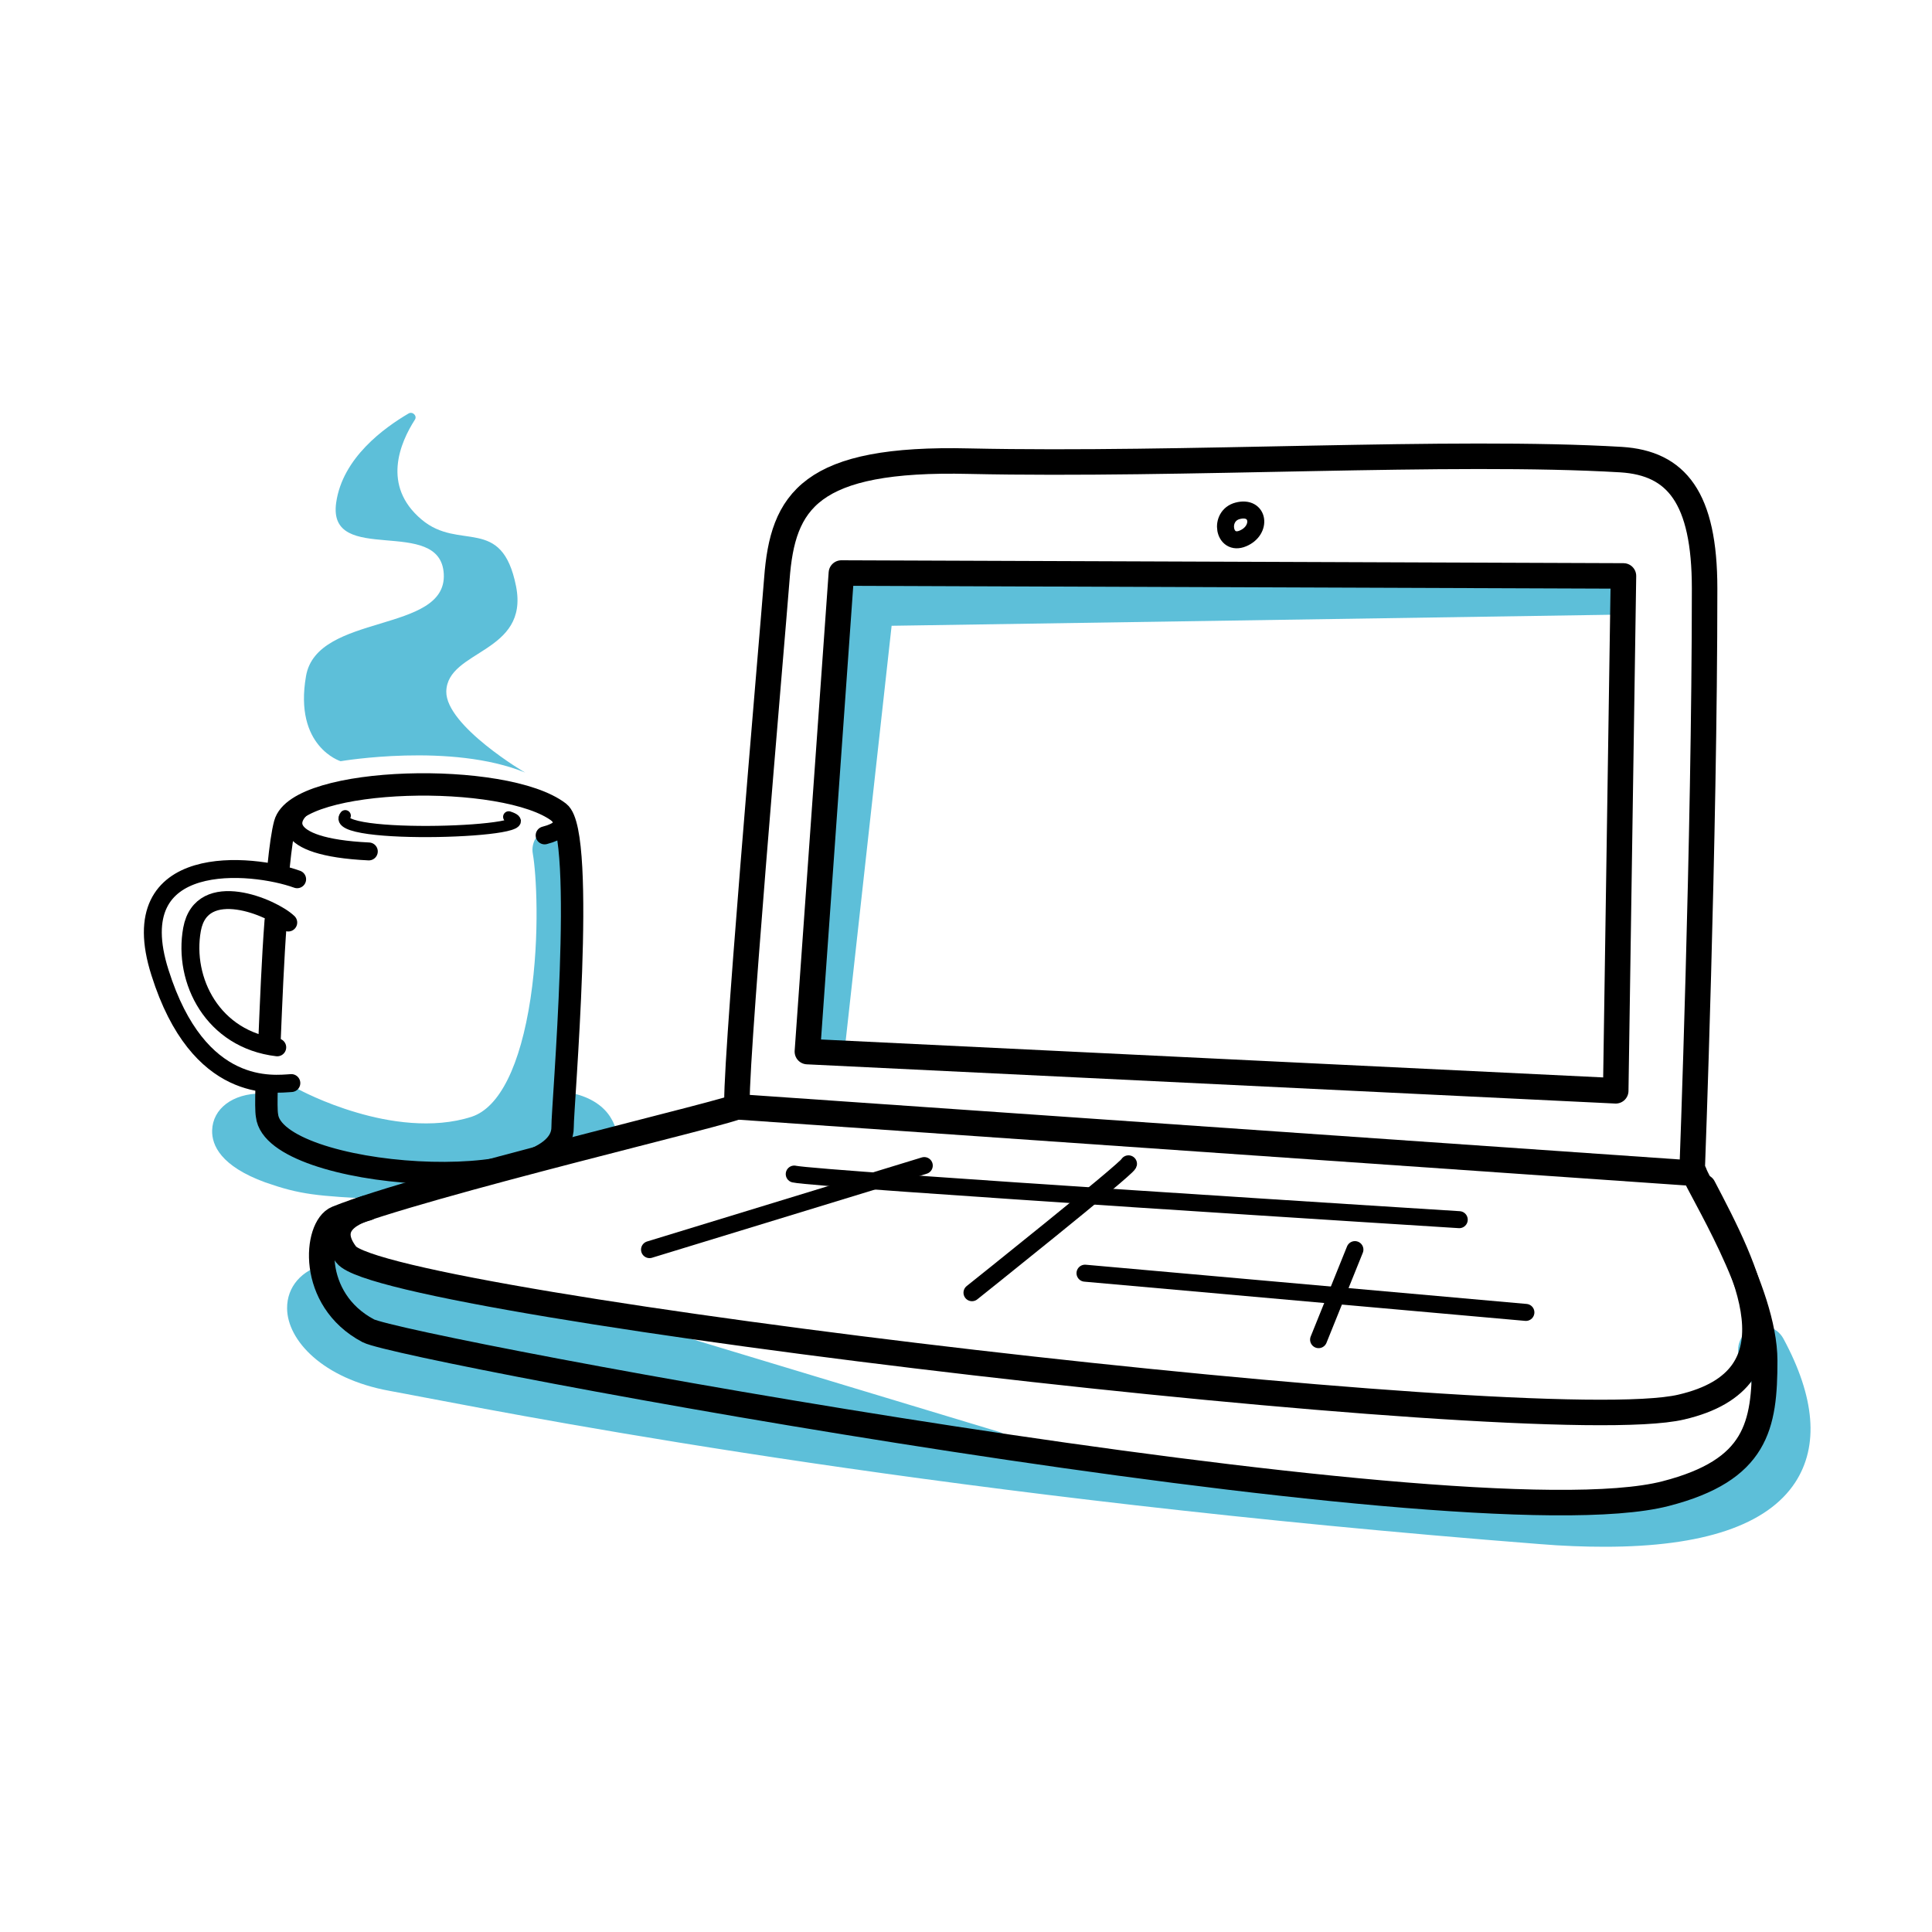
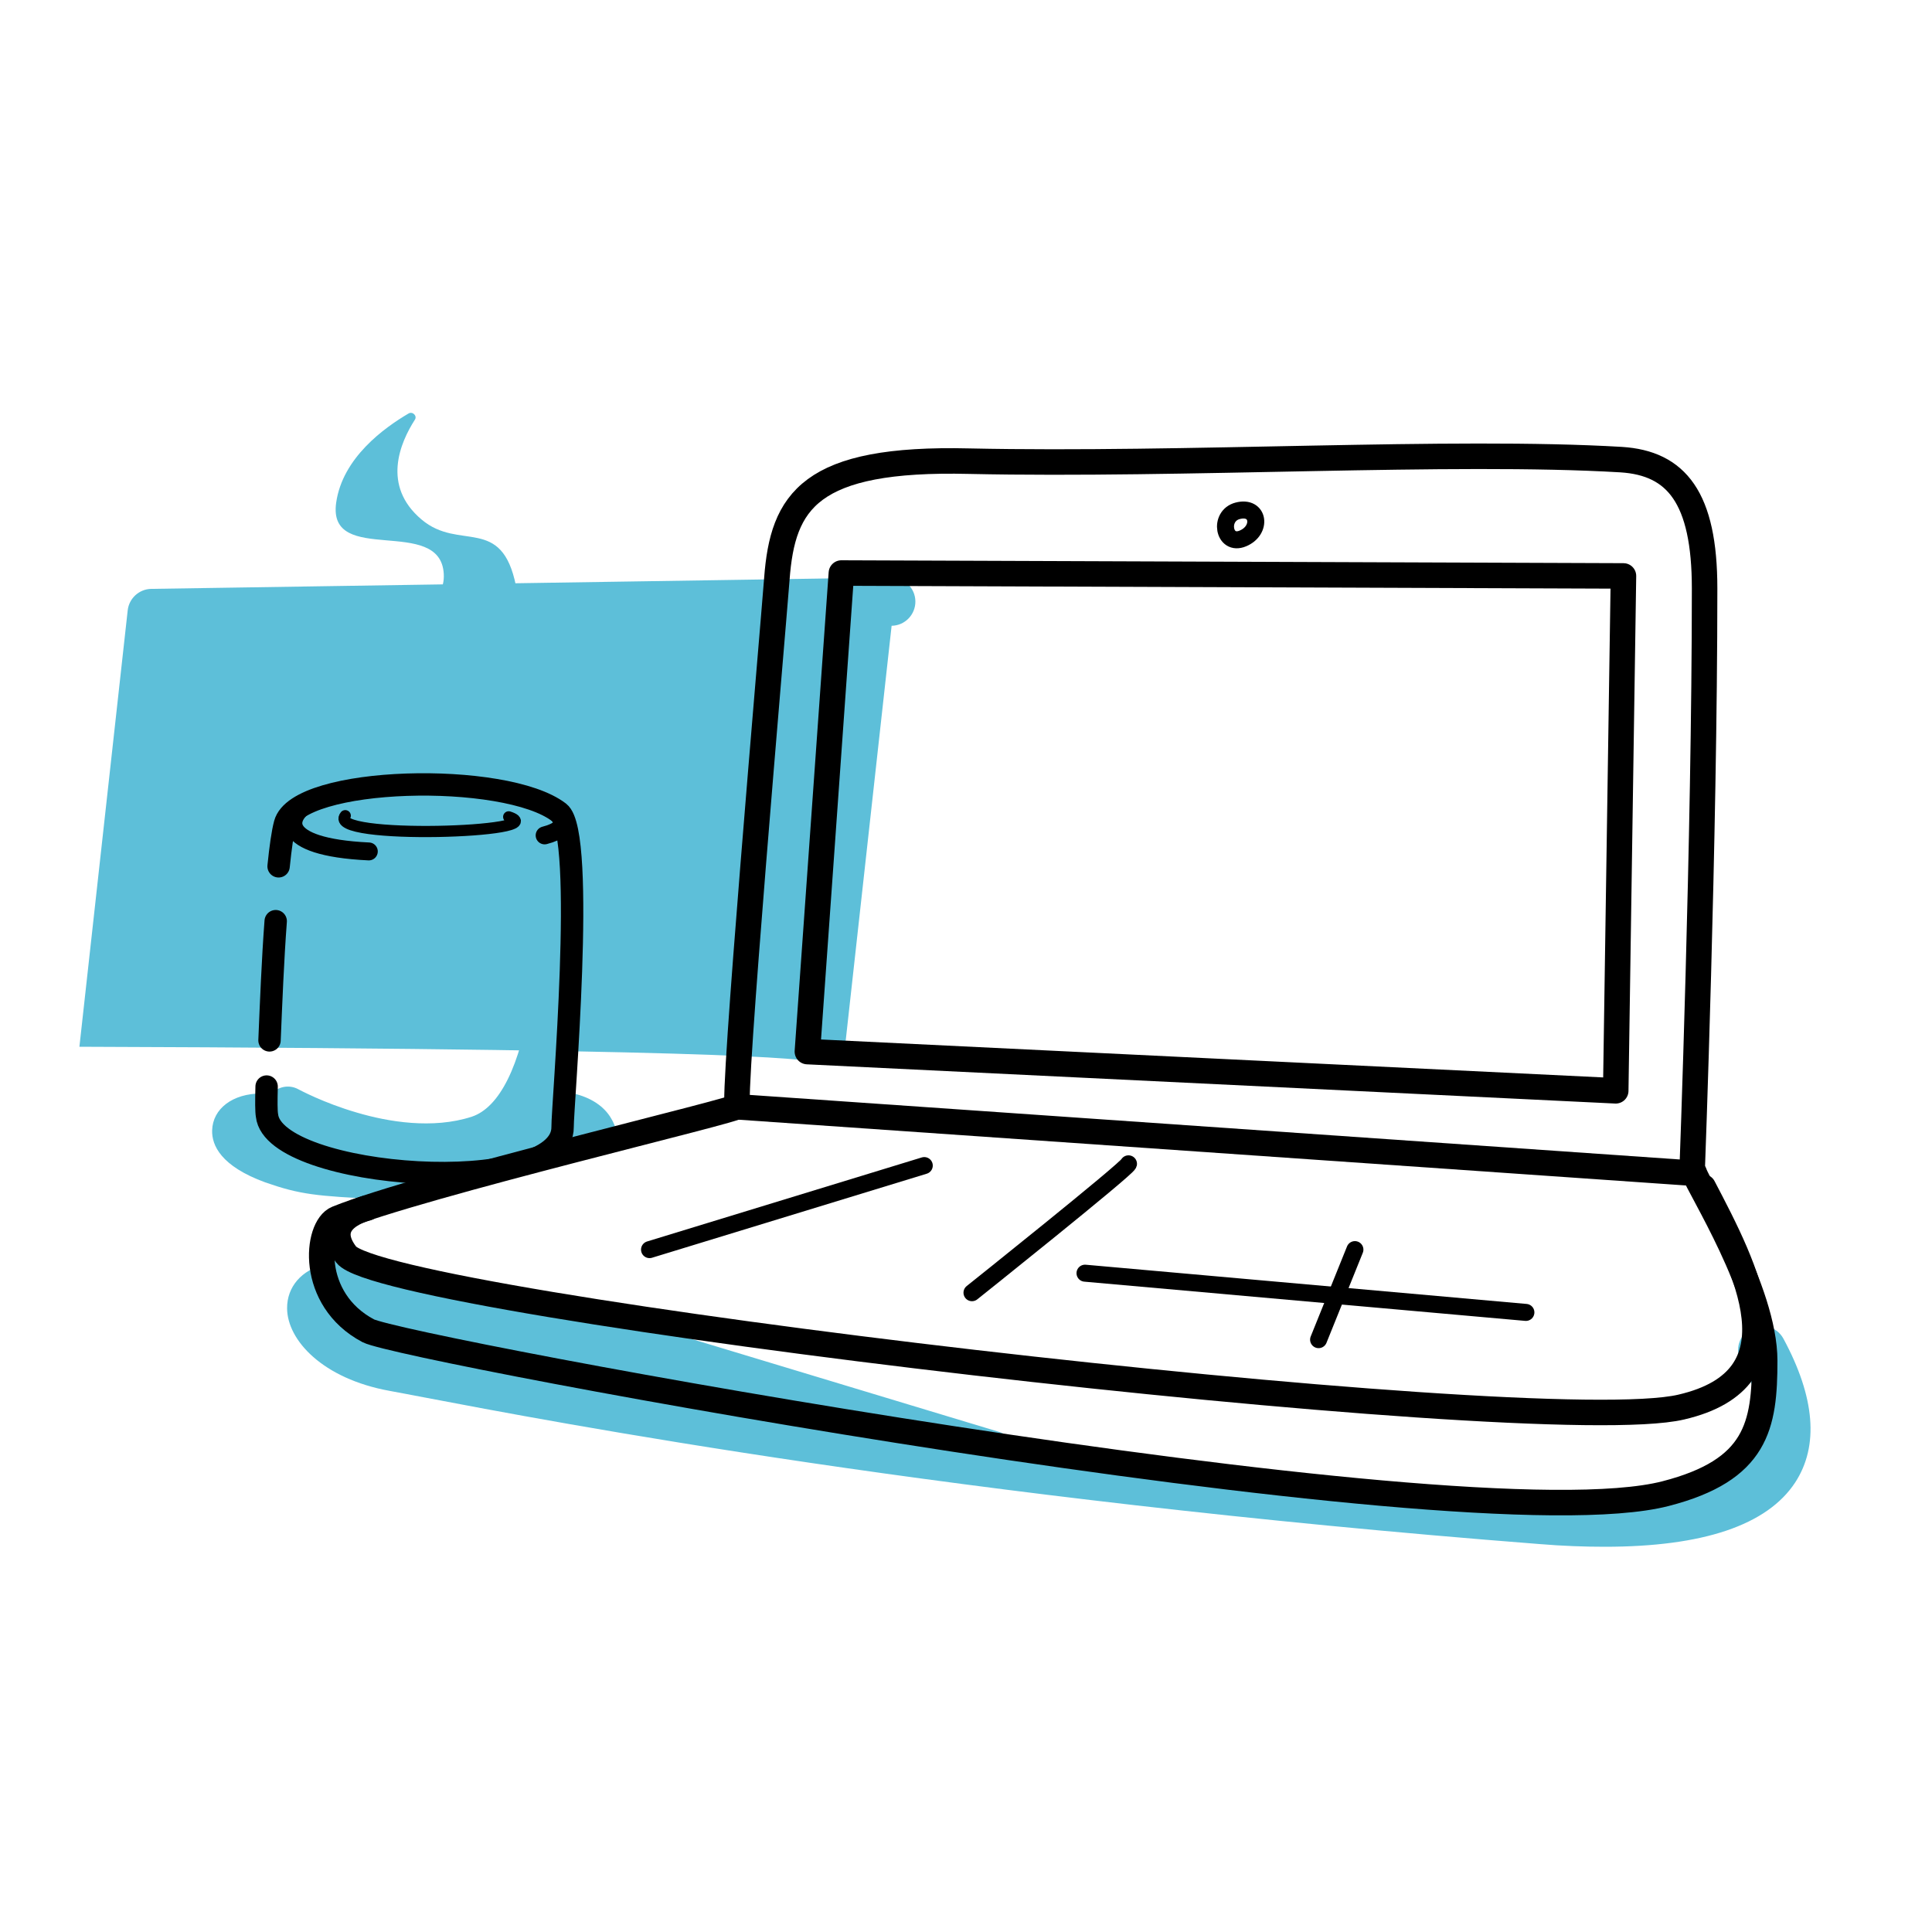
<svg xmlns="http://www.w3.org/2000/svg" version="1.1" id="Layer_1" x="0px" y="0px" width="1000px" height="1000px" viewBox="0 0 1000 1000" enable-background="new 0 0 1000 1000" xml:space="preserve">
  <g id="vs-highlight">
    <path fill="#5DBFD9" d="M176.3,394c0,0,57.3-9.8,95.6,5.9c0.2,0.3-41.2-24.2-40.9-42c0.5-21.7,43-19.6,36.1-54.5   c-7.4-37-29.3-17.9-48.9-34.5c-20.8-17.5-11-39.9-3.5-51.6c1.4-2-1.1-4.5-3.2-3.3c-12.6,7.4-34.2,22.9-37.5,46.2   c-4.7,33.3,54.2,6.2,55.7,37s-65.6,19.9-71.3,52.7C152,386.5,176.3,394,176.3,394z" />
    <path fill="#5DBFD9" d="M205.3,615.6c10.1-3.7,25.5-6,40-8.6c1,0.3,2.1,0.5,3.2,0.5c0.9,0,21.1-2.3,22.2-2.6   c7.6-2,12.8-5.4,16.3-9.3c10.4-2.4,21-3.2,32.3-3.7c0.5-4.5-0.5-8.9-2.9-12.9c-3.7-6.5-10.8-11-19.5-13c-0.6-2.5-2.1-4.8-4.3-6.4   c-1.3-1-2.7-1.6-4.1-2c3.9-10.6,6.9-23,9-37.3c5-33.4,3.6-68.3,1.1-82.5c-1.2-6.3-7.2-10.5-13.5-9.3s-10.5,7.2-9.3,13.5   c1.7,9.5,3.8,41.4-1.2,74.8c-5.3,34.8-16,56.4-30.4,61.2c-20.3,6.6-43.5,2.6-59.4-2.1c-17.6-5.1-30.1-12-30.2-12   c-5.1-2.9-11.4-1.4-14.8,3.1c-1.4-0.6-3-1-4.7-1c-14.6,0-25,7.8-25.3,19.1c-0.2,7.7,4.5,18.5,27.5,26.9c18.1,6.3,26.2,7.1,59.7,8.7   C198.5,620.8,203.5,615.6,205.3,615.6z M288.4,593.7c1.3-1.8,2.4-3.6,3.2-5.3c1.6,0.3,2.9,0.8,3.7,1.3   C294.2,590.6,292.1,592.1,288.4,593.7z M143.9,584.5c3.3,1.6,14.5,7.3,29.9,12.1c-17.5-2.7-27.9-6.1-33.9-8.8   C141.5,587.1,142.8,585.9,143.9,584.5z" />
    <path fill="#5DBFD9" d="M923.1,692.9c-3.3-6.1-10.8-8.3-16.9-5.1c-6.1,3.3-8.3,10.8-5.1,16.9c11.7,21.8,14.1,38.2,7.1,49   c-6.8,10.4-30,27-109.5,20.7c-103.6-8.1-195.8-18-274.9-28.1c-1.5-2.4-3.9-4.3-6.8-5.2l-206.2-62.3c-2.5-0.8-5.2-0.7-7.6,0.1   c-1.7-0.8-3.6-1.3-5.6-1.4c-0.7,0-69.7-3.1-108.5-28.5c-6.8-4.4-15.9-2.5-20.3,4.3c-0.2,0.4-0.5,0.8-0.7,1.2   c-12,2.8-19.6,11.6-19.5,22.7c0.1,16.5,18.4,36.4,53,42.7c4.1,0.7,9.9,1.9,17.5,3.3c67.7,12.9,273.7,52.3,577.7,76   c12,1,23.3,1.4,33.8,1.4c51,0,84.1-11.2,98.6-33.3C941.5,748.4,939.5,723.3,923.1,692.9z M223.7,698.8c-7.6-1.4-13.5-2.6-17.7-3.3   c-19-3.4-29.2-12-31.8-16.6c1.5-0.3,2.9-0.9,4.2-1.7c33.1,19.3,78.5,26.3,102.2,28.7c0.4,1.4,1,2.7,1.8,3.9   C257.2,705.2,237.6,701.4,223.7,698.8z" />
-     <path fill="#5DBFD9" d="M423.9,549.9c0.5,0.1,0.9,0.1,1.4,0.1c6.3,0,11.7-4.7,12.4-11.1l23.8-215l371.8-5.7   c6.9-0.1,12.4-5.8,12.3-12.7c-0.1-6.8-5.7-12.3-12.5-12.3c-0.1,0-0.1,0-0.2,0l-382.8,5.9c-6.3,0.1-11.5,4.9-12.2,11.1l-25,225.9   C412.1,543,417.1,549.2,423.9,549.9z" />
+     <path fill="#5DBFD9" d="M423.9,549.9c0.5,0.1,0.9,0.1,1.4,0.1c6.3,0,11.7-4.7,12.4-11.1l23.8-215c6.9-0.1,12.4-5.8,12.3-12.7c-0.1-6.8-5.7-12.3-12.5-12.3c-0.1,0-0.1,0-0.2,0l-382.8,5.9c-6.3,0.1-11.5,4.9-12.2,11.1l-25,225.9   C412.1,543,417.1,549.2,423.9,549.9z" />
  </g>
  <g id="vs-outline">
    <path fill="none" stroke="#000000" stroke-width="13.2" stroke-linecap="round" stroke-linejoin="round" stroke-miterlimit="10" d="   M381.8,572.9c-3.3,0.8,17.9-242.3,20.3-273.3c3-40.2,16.9-62.9,99.6-60.9c111.1,2.4,249.8-6,337.4-0.8   c28.6,1.8,43.2,19.6,43.2,66.7c0,130-6.5,302.6-6.5,302.6L381.8,572.9z" />
    <path fill="none" stroke="#000000" stroke-width="13.2" stroke-linecap="round" stroke-linejoin="round" stroke-miterlimit="10" d="   M381.6,572.6c3.2,1.4-163.1,40.3-207.1,58.1c-11,4.4-14.7,41.8,16.1,58.1c18.4,9.5,565.2,111.7,671.5,84.3   c47.3-12.2,51.3-35.2,51.3-68.8c0-36.4-34.2-90-36.4-97.1" />
    <path fill="none" stroke="#000000" stroke-width="13.2" stroke-linecap="round" stroke-linejoin="round" stroke-miterlimit="10" d="   M881.6,614.4c22.3,42.6,51.9,99.2-11.4,113.9c-74.9,17.6-670.7-52.7-691-78.9C165.1,631,190,625.3,190,625.3" />
    <polygon fill="none" stroke="#000000" stroke-width="13.2" stroke-linecap="round" stroke-linejoin="round" stroke-miterlimit="10" points="   435.5,296.6 840.3,298.1 836.3,564.6 417.9,544.3  " />
    <path fill="none" stroke="#000000" stroke-width="8.8" stroke-linecap="round" stroke-linejoin="round" stroke-miterlimit="10" d="   M640.6,264.4c11.1-2.9,12.8,10.1,2.7,14.3C633.3,282.9,630.6,267,640.6,264.4z" />
-     <path fill="none" stroke="#000000" stroke-width="8.8" stroke-linecap="round" stroke-linejoin="round" stroke-miterlimit="10" d="   M411.1,607.7c11.4,2.7,344.2,23.6,344.2,23.6" />
    <line fill="none" stroke="#000000" stroke-width="8.8" stroke-linecap="round" stroke-linejoin="round" stroke-miterlimit="10" x1="561.6" y1="659" x2="789.8" y2="679.3" />
    <line fill="none" stroke="#000000" stroke-width="8.8" stroke-linecap="round" stroke-linejoin="round" stroke-miterlimit="10" x1="478.4" y1="603.3" x2="336.2" y2="646.8" />
    <path fill="none" stroke="#000000" stroke-width="8.8" stroke-linecap="round" stroke-linejoin="round" stroke-miterlimit="10" d="   M584.1,602.4c-0.8,2.7-81,66.7-81,66.7" />
    <line fill="none" stroke="#000000" stroke-width="8.8" stroke-linecap="round" stroke-linejoin="round" stroke-miterlimit="10" x1="701.3" y1="646.8" x2="682.5" y2="693.4" />
    <path fill="none" stroke="#000000" stroke-width="11.589" stroke-linecap="round" stroke-linejoin="round" stroke-miterlimit="10" d="   M142.7,476.8c-1.5,19.7-2.4,42.6-3.2,61.7" />
    <path fill="none" stroke="#000000" stroke-width="11.589" stroke-linecap="round" stroke-linejoin="round" stroke-miterlimit="10" d="   M138,562.4c-0.2,7.5-0.2,12.9,0.2,15c3.5,33,153.5,43.5,153,5.9c-0.2-8.9,12.3-152-1.8-162.8c-27.8-21.4-135.3-18.8-141.9,5.9   c-1.2,4.4-2.3,12.2-3.3,22" />
    <path fill="none" stroke="#000000" stroke-width="5.794" stroke-linecap="round" stroke-linejoin="round" stroke-miterlimit="10" d="   M178.7,422.2c-10.4,12.8,109.6,8.7,84.6,0.6" />
    <path fill="none" stroke="#000000" stroke-width="9.271" stroke-linecap="round" stroke-linejoin="round" stroke-miterlimit="10" d="   M190.9,440.7c-48.2-2.3-42.9-18.5-30.7-25.4" />
    <path fill="none" stroke="#000000" stroke-width="9.271" stroke-linecap="round" stroke-linejoin="round" stroke-miterlimit="10" d="   M281.9,432.4c15-3.9,8.7-10.8,2.3-14.1" />
-     <path fill="none" stroke="#000000" stroke-width="9.271" stroke-linecap="round" stroke-linejoin="round" stroke-miterlimit="10" d="   M150.8,560.6c-8.9,0.5-48,6.3-68-57.2c-20.2-63.4,47.9-56.7,71-48.3" />
-     <path fill="none" stroke="#000000" stroke-width="9.271" stroke-linecap="round" stroke-linejoin="round" stroke-miterlimit="10" d="   M143.5,542.1c-33.3-3.9-48.9-34.6-44.1-61.1c5-26.9,41.7-11.3,49.8-3.5" />
  </g>
  <g id="vs-reveal">
    <path fill="none" stroke="#000000" stroke-width="100" stroke-linecap="round" stroke-linejoin="round" stroke-miterlimit="10" stroke-opacity="0" d="   M205.7,215.9c-23.7,20.3-51.5,49-14.4,51.5s61.7,14.4,55.7,41.4s-76,14.4-57.4,50.7s37.2,32.1,37.2,32.1s57.4,0.8,57.4,35.5   s-2.5,153.7-2.5,153.7s-87.4,23-133.6,9.6c-5.4-1.6-10.2-3.6-14.3-6.3" />
    <path fill="none" stroke="#000000" stroke-width="100" stroke-linecap="round" stroke-linejoin="round" stroke-miterlimit="10" stroke-opacity="0" d="   M170.3,664.4c2.2,1.1,5.8,2.4,10.5,3.9c11.7,3.8,30.6,8.9,54.9,14.9c157.3,38.6,538.7,112.1,625.6,88.4   c47.5-12.9,64.3-33.7,68.3-52.7c2.4-11.4,0.2-22.1-2.6-30.1c-2.9-8.2-6.6-13.5-6.6-13.5" />
    <path fill="none" stroke="#000000" stroke-width="100" stroke-linecap="round" stroke-linejoin="round" stroke-miterlimit="10" stroke-opacity="0" d="   M839.3,309.6c-6.8-0.1-15.4-0.4-25.4-0.9c-21.7-1.1-49.8-3.2-80.9-5.8c-84.1-7-189.3-17.7-243.6-23.3c-22.4-2.3-36.1-3.8-36.1-3.8   l-1.3,15.1l-4.6,52.3l-17,192.5l-1.6,18" />
  </g>
</svg>